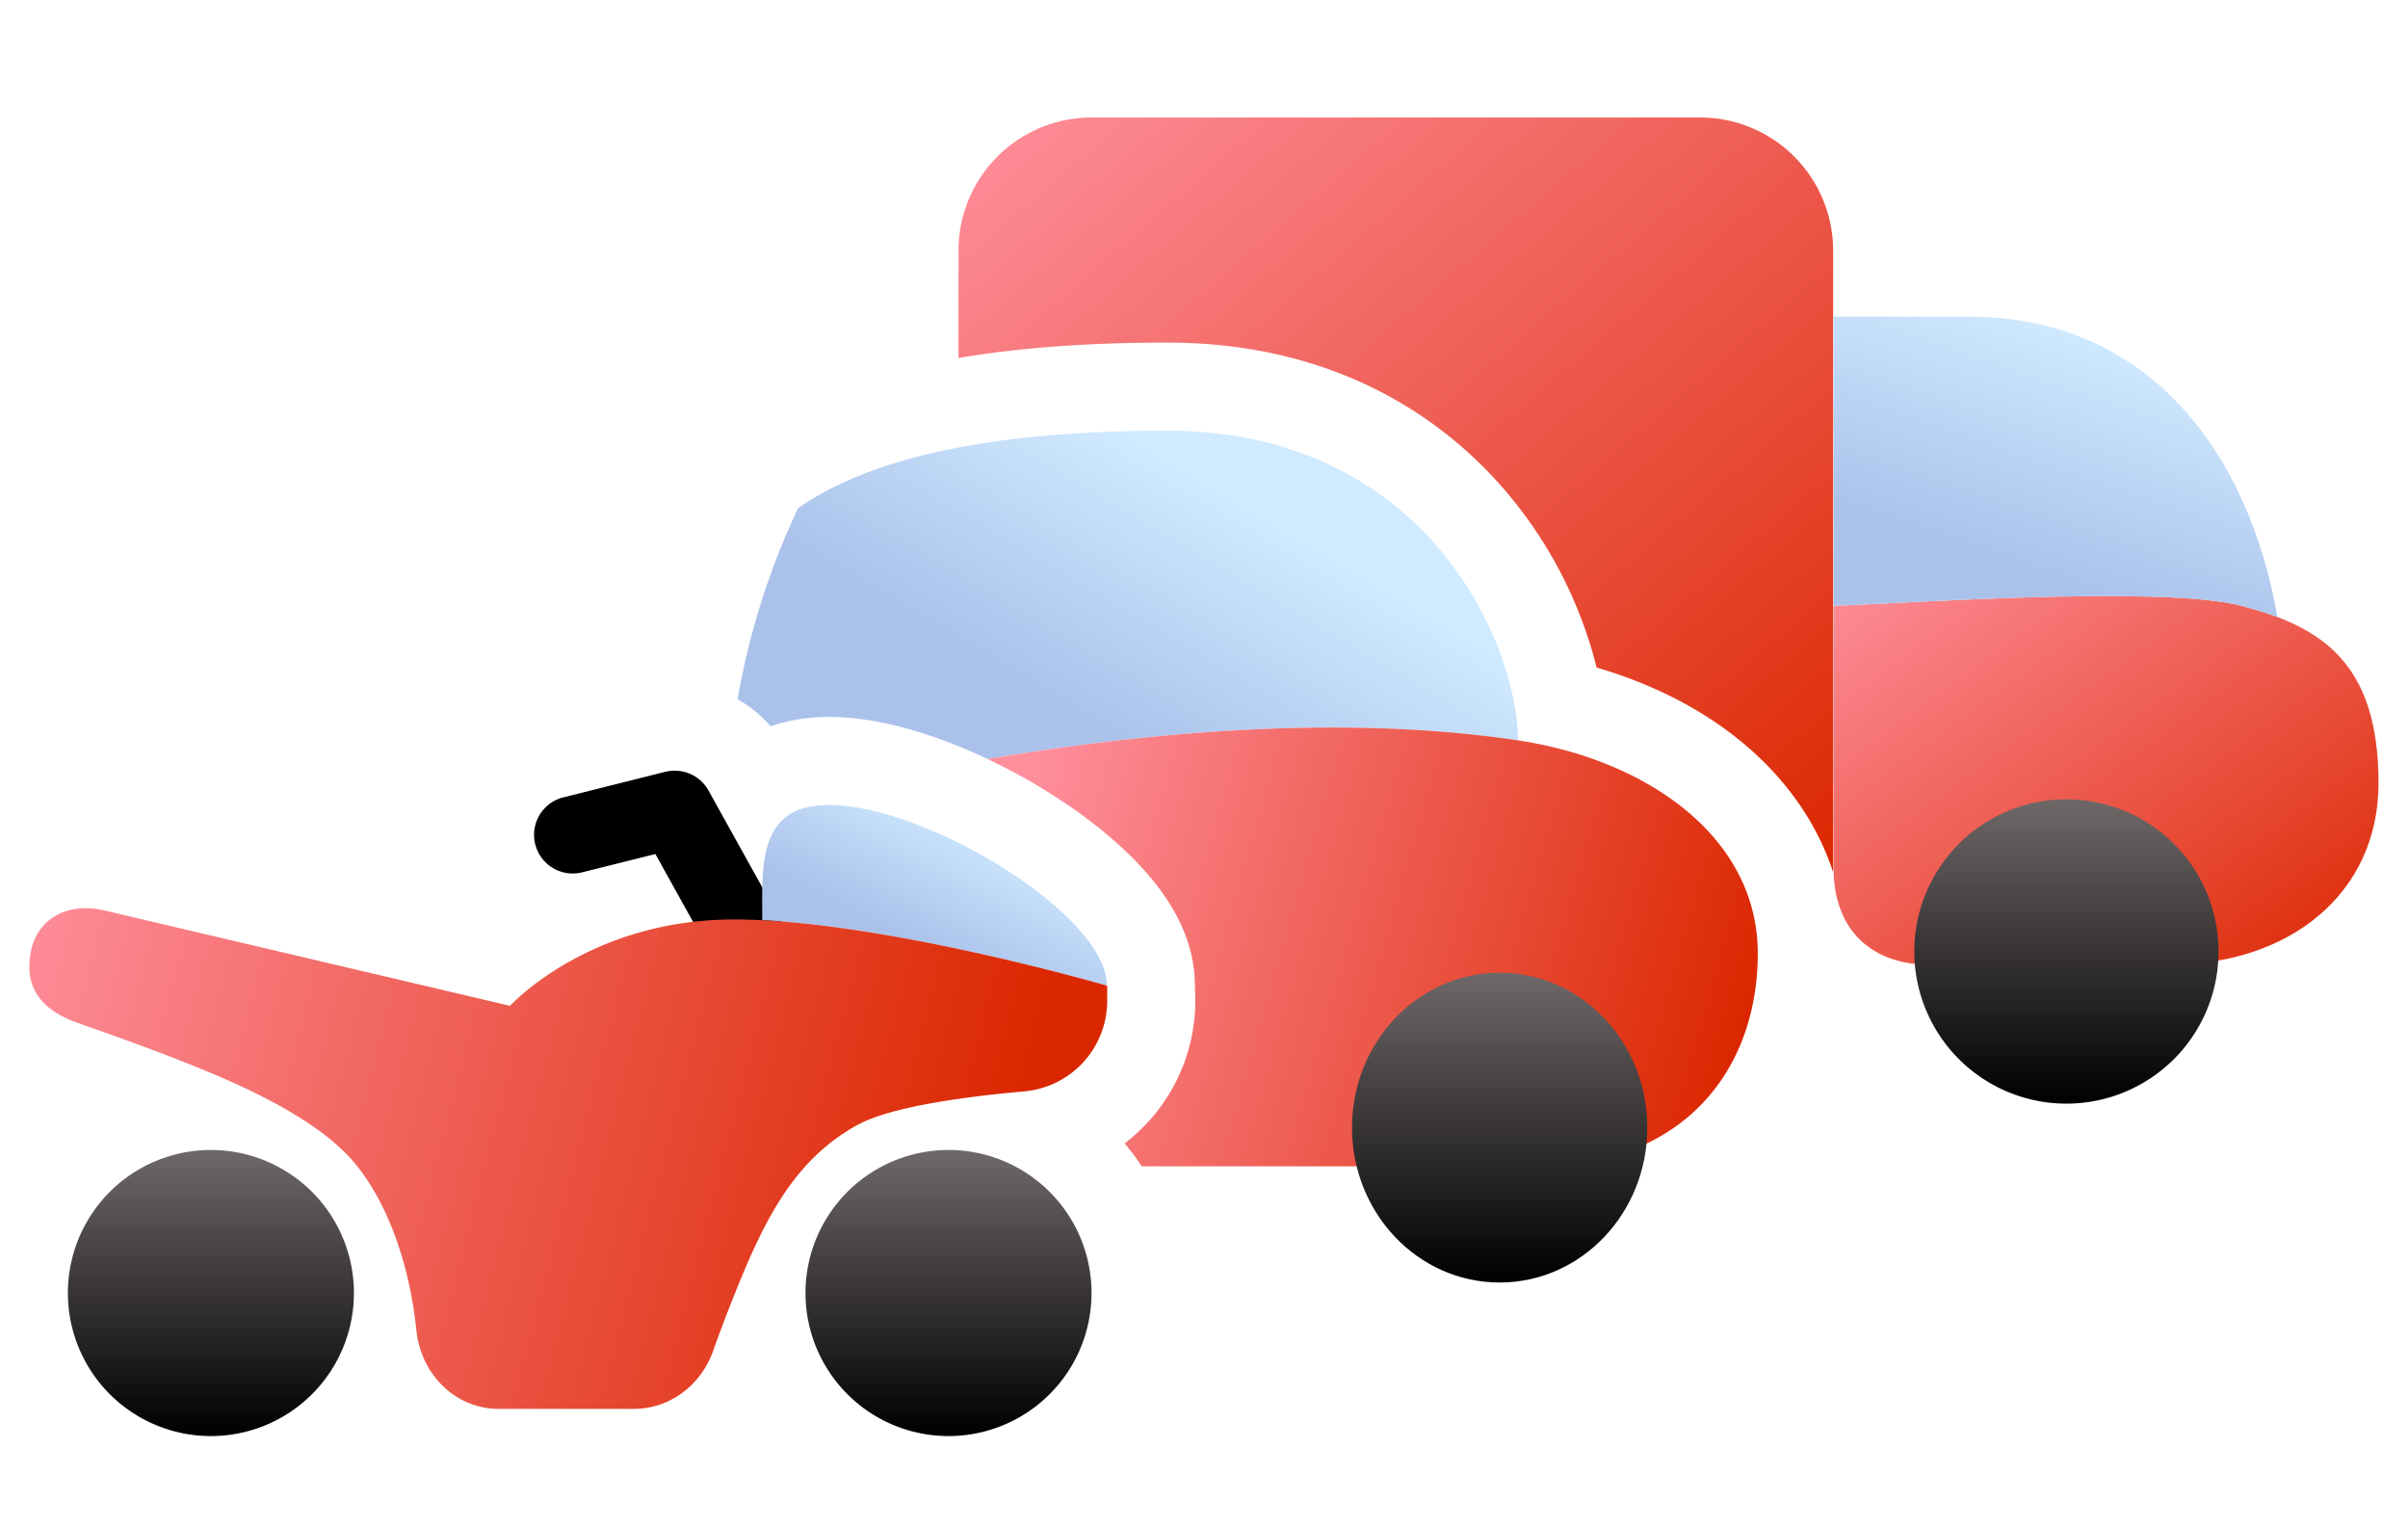
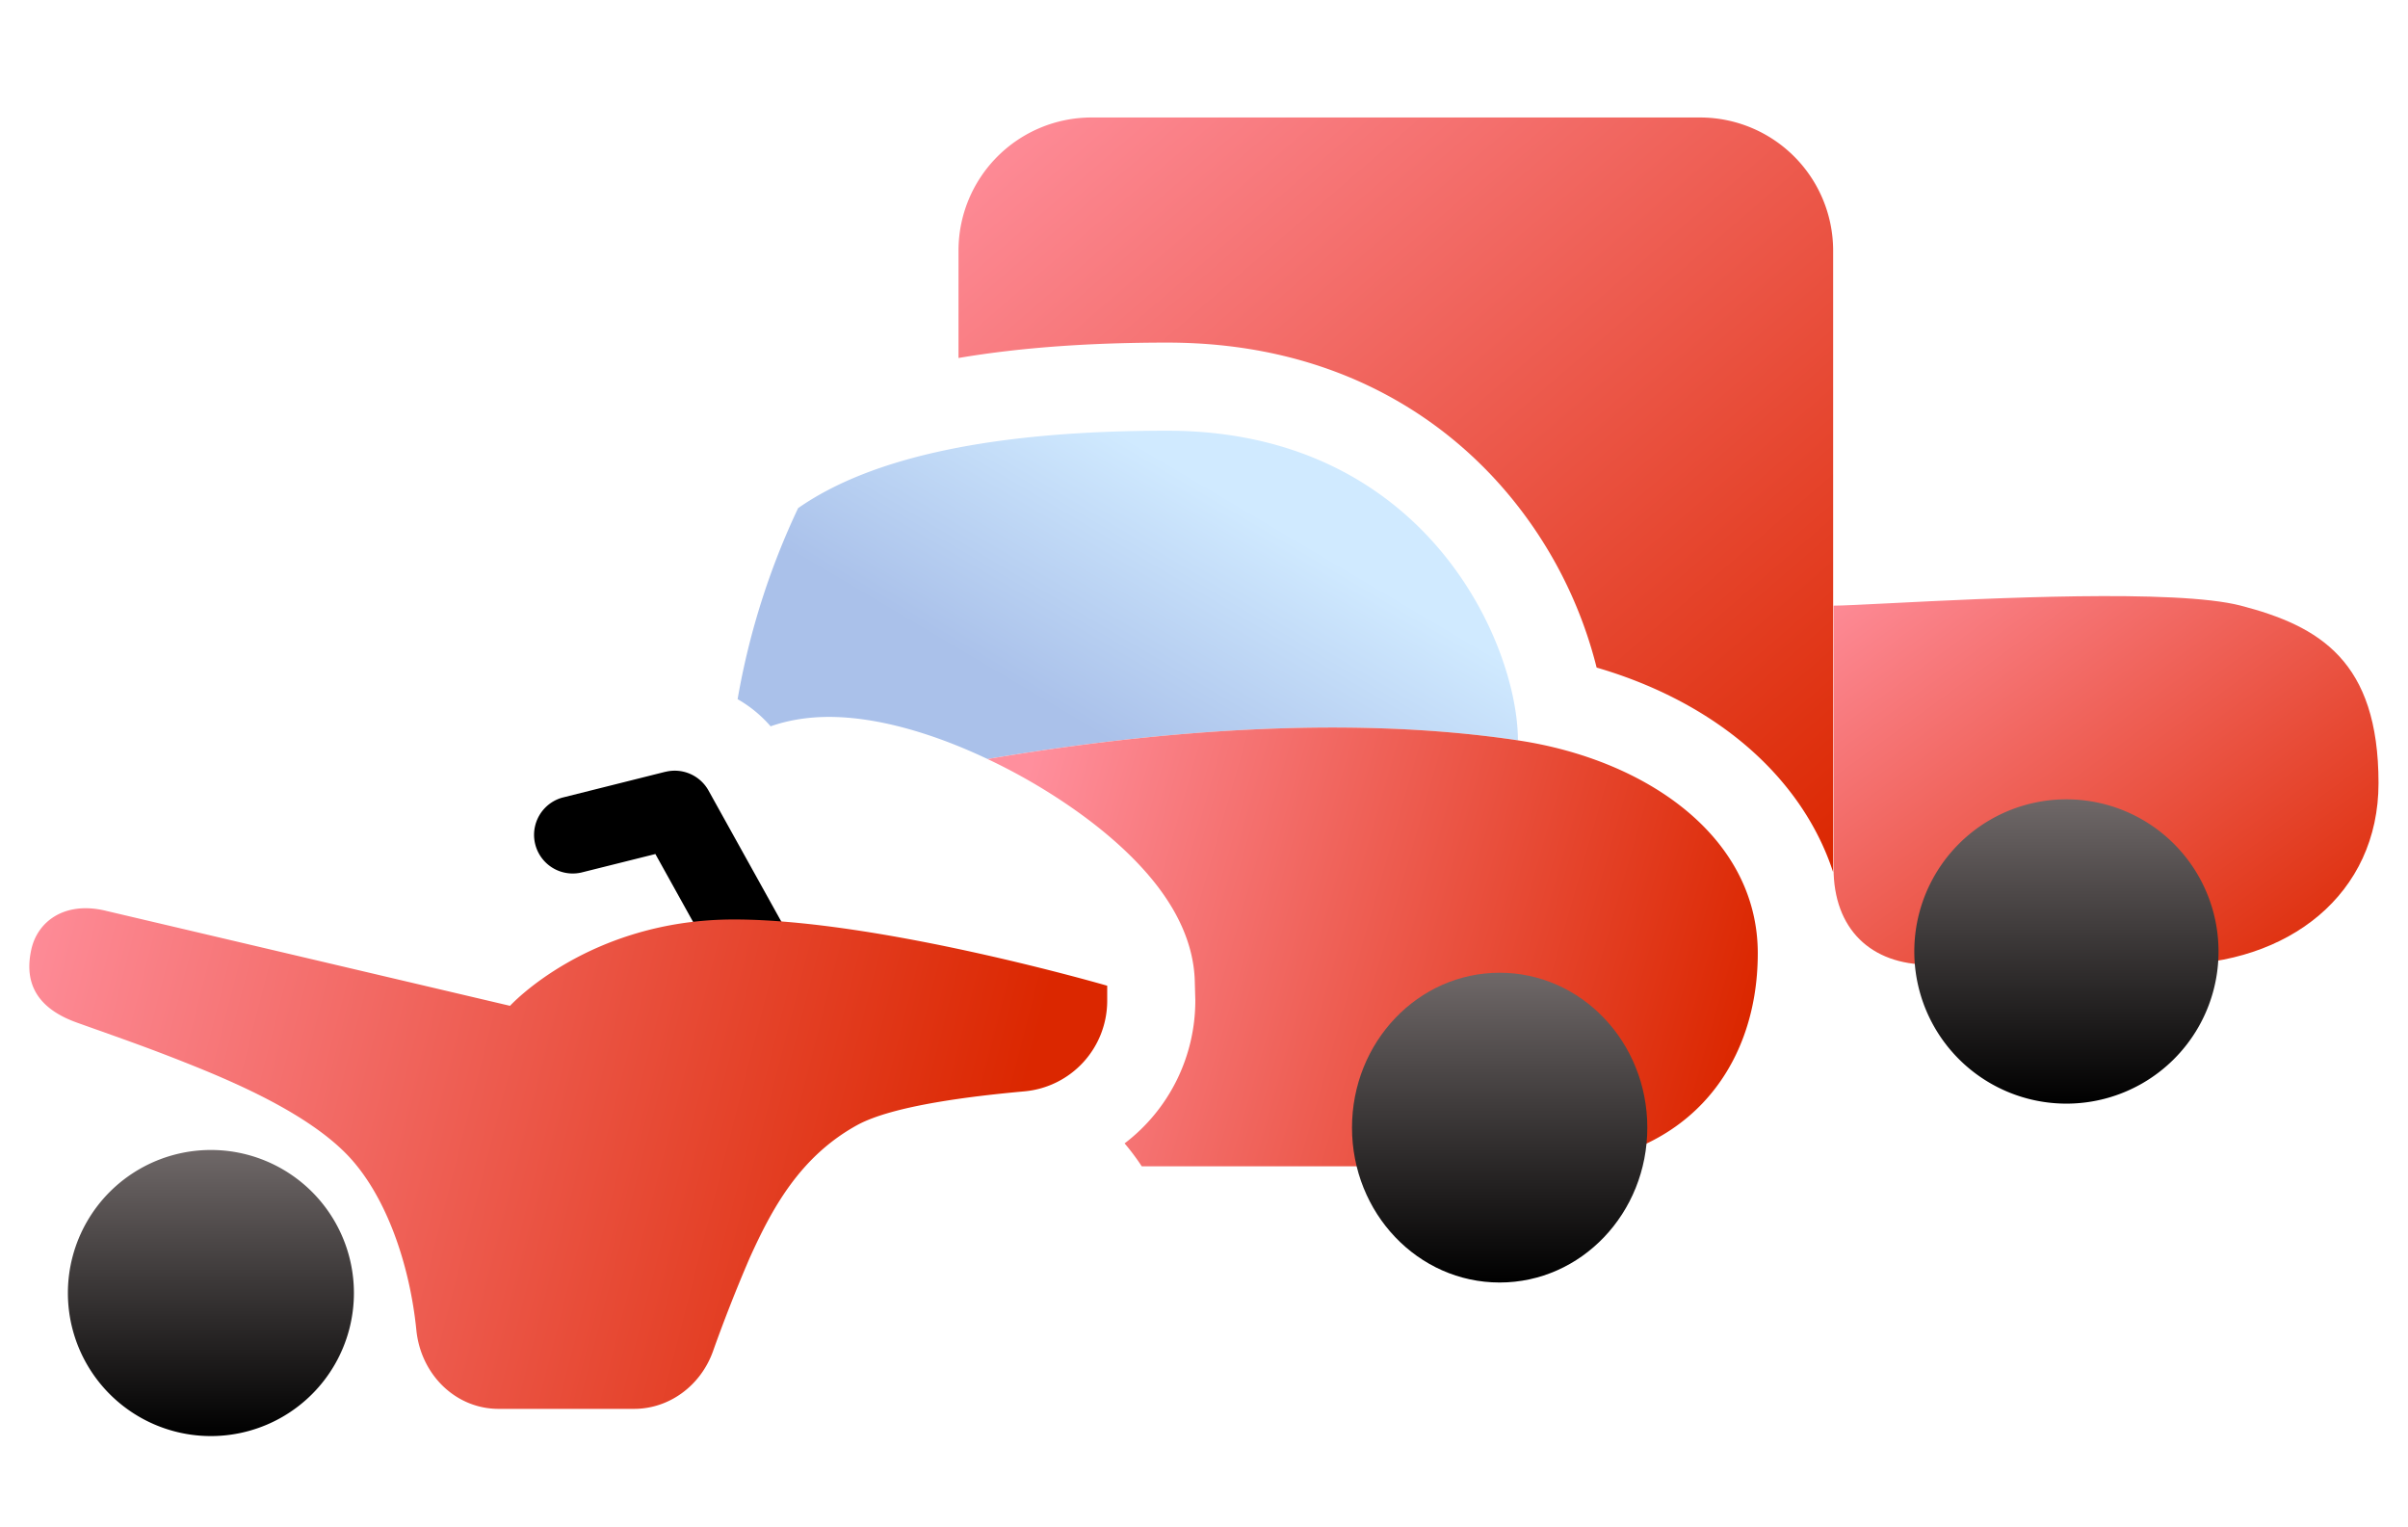
<svg xmlns="http://www.w3.org/2000/svg" width="41" height="26" viewBox="0 0 41 26" fill="none">
  <path d="M18.587 2a2.266 2.266 0 0 0-2.267 2.266v1.828c1.074-.182 2.267-.262 3.554-.262 2.664 0 4.566 1.119 5.778 2.547a7.394 7.394 0 0 1 1.533 2.985c.91.265 1.772.688 2.484 1.278.69.572 1.252 1.315 1.543 2.205V4.267A2.266 2.266 0 0 0 28.946 2h-10.36z" fill="url(#car-spec-moto_svg__a)" />
  <path d="M31.219 14.772V10.31c.146 0 .49-.018.954-.041 1.666-.084 4.874-.245 5.977.04 1.342.348 2.348.94 2.348 3.022 0 1.889-1.529 3.09-3.541 3.09h-4.11c-.986 0-1.628-.6-1.628-1.642v-.006z" fill="url(#car-spec-moto_svg__b)" />
-   <path d="M31.219 5.39h2.304c3.092 0 4.778 2.361 5.252 5.114a6.054 6.054 0 0 0-.625-.194c-1.102-.286-4.311-.125-5.977-.041-.463.023-.807.04-.953.04 0 6.075-.001-2.689-.001-4.918z" fill="url(#car-spec-moto_svg__c)" />
  <path fill-rule="evenodd" clip-rule="evenodd" d="M35.184 13.607a2.59 2.59 0 1 1 0 5.18 2.59 2.59 0 0 1 0-5.18z" fill="url(#car-spec-moto_svg__d)" />
  <path d="M25.845 12.603c-.002-1.65-1.574-5.271-5.971-5.271-2.933 0-5.028.44-6.285 1.318a12.647 12.647 0 0 0-1.03 3.252c.21.12.4.275.562.462.315-.11.652-.16.993-.16.863 0 1.832.305 2.701.717 2.62-.443 5.997-.773 9.03-.318z" fill="url(#car-spec-moto_svg__e)" />
  <path d="M19.44 19.854a3.924 3.924 0 0 0-.292-.39 3.054 3.054 0 0 0 1.204-2.418v-.025l-.008-.281c-.01-.869-.526-1.559-.898-1.966-.429-.47-.979-.897-1.541-1.253-.331-.21-.7-.416-1.09-.6 2.619-.443 5.996-.773 9.03-.318 2.199.33 4.084 1.648 4.084 3.626 0 1.977-1.257 3.625-3.77 3.625H19.44z" fill="url(#car-spec-moto_svg__f)" />
  <path fill-rule="evenodd" clip-rule="evenodd" d="M25.534 16.559c1.389 0 2.514 1.18 2.514 2.636 0 1.457-1.125 2.637-2.514 2.637-1.39 0-2.514-1.18-2.514-2.637 0-1.456 1.125-2.636 2.514-2.636z" fill="url(#car-spec-moto_svg__g)" />
  <path fill-rule="evenodd" clip-rule="evenodd" d="M11.329 13.139a.658.658 0 0 1 .735.319l2.193 3.947a.658.658 0 1 1-1.15.64l-1.948-3.507-1.265.316a.658.658 0 0 1-.32-1.276l1.755-.44z" fill="#000" />
-   <path d="M18.845 16.768c0-1.193-3.068-3.065-4.73-3.065-1.152 0-1.145.902-1.137 1.858v.103c2.406.122 5.712 1.07 5.867 1.114v-.01z" fill="url(#car-spec-moto_svg__h)" />
  <path d="M10.797 23.983H8.49c-.732 0-1.325-.583-1.401-1.342-.114-1.133-.524-2.314-1.188-2.994-.665-.68-1.827-1.189-2.598-1.5-.771-.31-1.219-.462-1.993-.739-.775-.277-.884-.772-.775-1.253.11-.481.58-.822 1.278-.648l6.871 1.615s1.34-1.47 3.814-1.47c2.473 0 6.354 1.128 6.354 1.128v.261a1.548 1.548 0 0 1-1.4 1.536c-.883.08-2.246.239-2.86.577-.983.542-1.456 1.44-1.827 2.259a26.483 26.483 0 0 0-.629 1.6c-.212.58-.744.97-1.34.97z" fill="url(#car-spec-moto_svg__i)" />
  <path fill-rule="evenodd" clip-rule="evenodd" d="M3.591 19.576a2.435 2.435 0 1 1 0 4.87 2.435 2.435 0 0 1 0-4.87z" fill="url(#car-spec-moto_svg__j)" />
-   <path fill-rule="evenodd" clip-rule="evenodd" d="M16.15 19.576a2.435 2.435 0 1 1 0 4.87 2.435 2.435 0 0 1 0-4.87z" fill="url(#car-spec-moto_svg__k)" />
  <defs>
    <linearGradient id="car-spec-moto_svg__a" x1="8.874" y1="8.439" x2="21.617" y2="23.175" gradientUnits="userSpaceOnUse">
      <stop stop-color="#FF8F9D" />
      <stop offset="1" stop-color="#DB2700" />
    </linearGradient>
    <linearGradient id="car-spec-moto_svg__b" x1="26.579" y1="13.037" x2="33.023" y2="21.872" gradientUnits="userSpaceOnUse">
      <stop stop-color="#FF8F9D" />
      <stop offset="1" stop-color="#DB2700" />
    </linearGradient>
    <linearGradient id="car-spec-moto_svg__c" x1="34.789" y1="5.391" x2="33.424" y2="9.435" gradientUnits="userSpaceOnUse">
      <stop stop-color="#D0EAFF" />
      <stop offset="1" stop-color="#AAC1EA" />
    </linearGradient>
    <linearGradient id="car-spec-moto_svg__d" x1="35.184" y1="13.607" x2="35.184" y2="18.788" gradientUnits="userSpaceOnUse">
      <stop stop-color="#6F6868" />
      <stop offset="1" />
    </linearGradient>
    <linearGradient id="car-spec-moto_svg__e" x1="20.814" y1="8.402" x2="18.463" y2="12.374" gradientUnits="userSpaceOnUse">
      <stop stop-color="#D0EAFF" />
      <stop offset="1" stop-color="#AAC1EA" />
    </linearGradient>
    <linearGradient id="car-spec-moto_svg__f" x1="16.814" y1="15.508" x2="29.253" y2="19.084" gradientUnits="userSpaceOnUse">
      <stop stop-color="#FF8F9D" />
      <stop offset="1" stop-color="#DB2700" />
    </linearGradient>
    <linearGradient id="car-spec-moto_svg__g" x1="25.534" y1="16.559" x2="25.534" y2="21.832" gradientUnits="userSpaceOnUse">
      <stop stop-color="#6F6868" />
      <stop offset="1" />
    </linearGradient>
    <linearGradient id="car-spec-moto_svg__h" x1="16.451" y1="13.852" x2="15.373" y2="15.999" gradientUnits="userSpaceOnUse">
      <stop stop-color="#D0EAFF" />
      <stop offset="1" stop-color="#AAC1EA" />
    </linearGradient>
    <linearGradient id="car-spec-moto_svg__i" x1="-.792" y1="18.602" x2="16.314" y2="22.987" gradientUnits="userSpaceOnUse">
      <stop stop-color="#FF8F9D" />
      <stop offset="1" stop-color="#DB2700" />
    </linearGradient>
    <linearGradient id="car-spec-moto_svg__j" x1="3.591" y1="19.576" x2="3.591" y2="24.447" gradientUnits="userSpaceOnUse">
      <stop stop-color="#6F6868" />
      <stop offset="1" />
    </linearGradient>
    <linearGradient id="car-spec-moto_svg__k" x1="16.15" y1="19.576" x2="16.15" y2="24.447" gradientUnits="userSpaceOnUse">
      <stop stop-color="#6F6868" />
      <stop offset="1" />
    </linearGradient>
  </defs>
</svg>